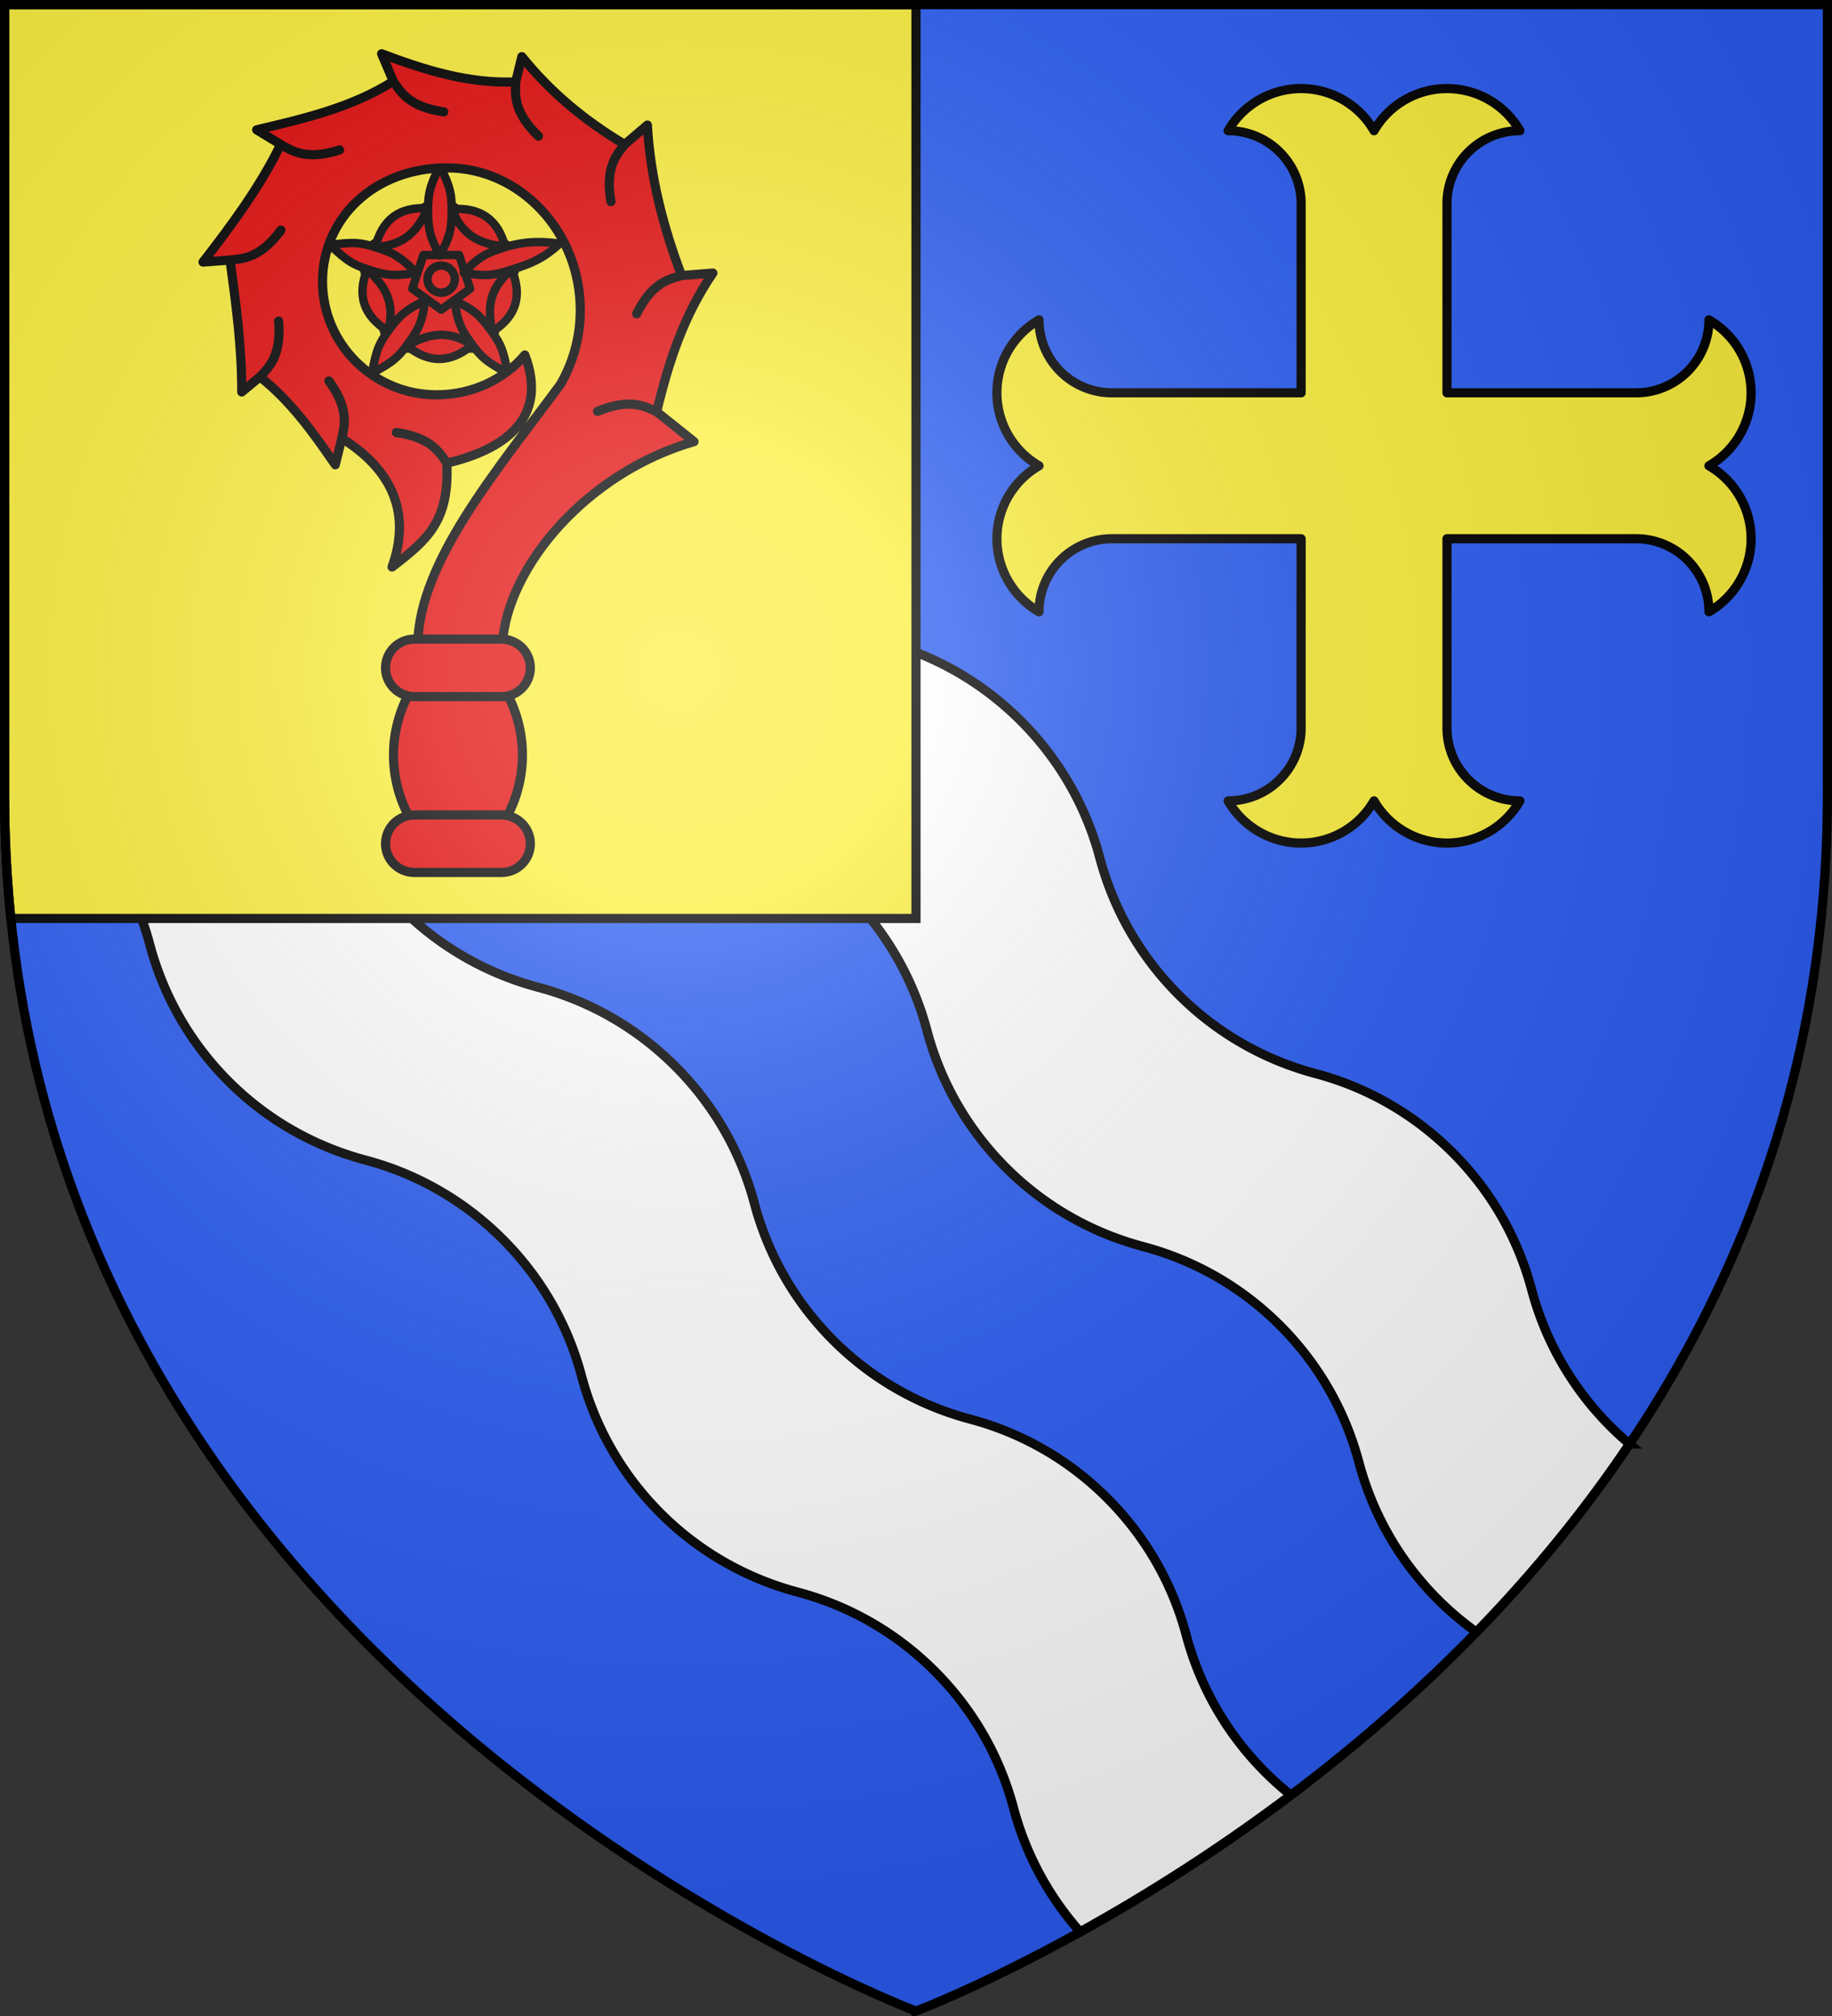
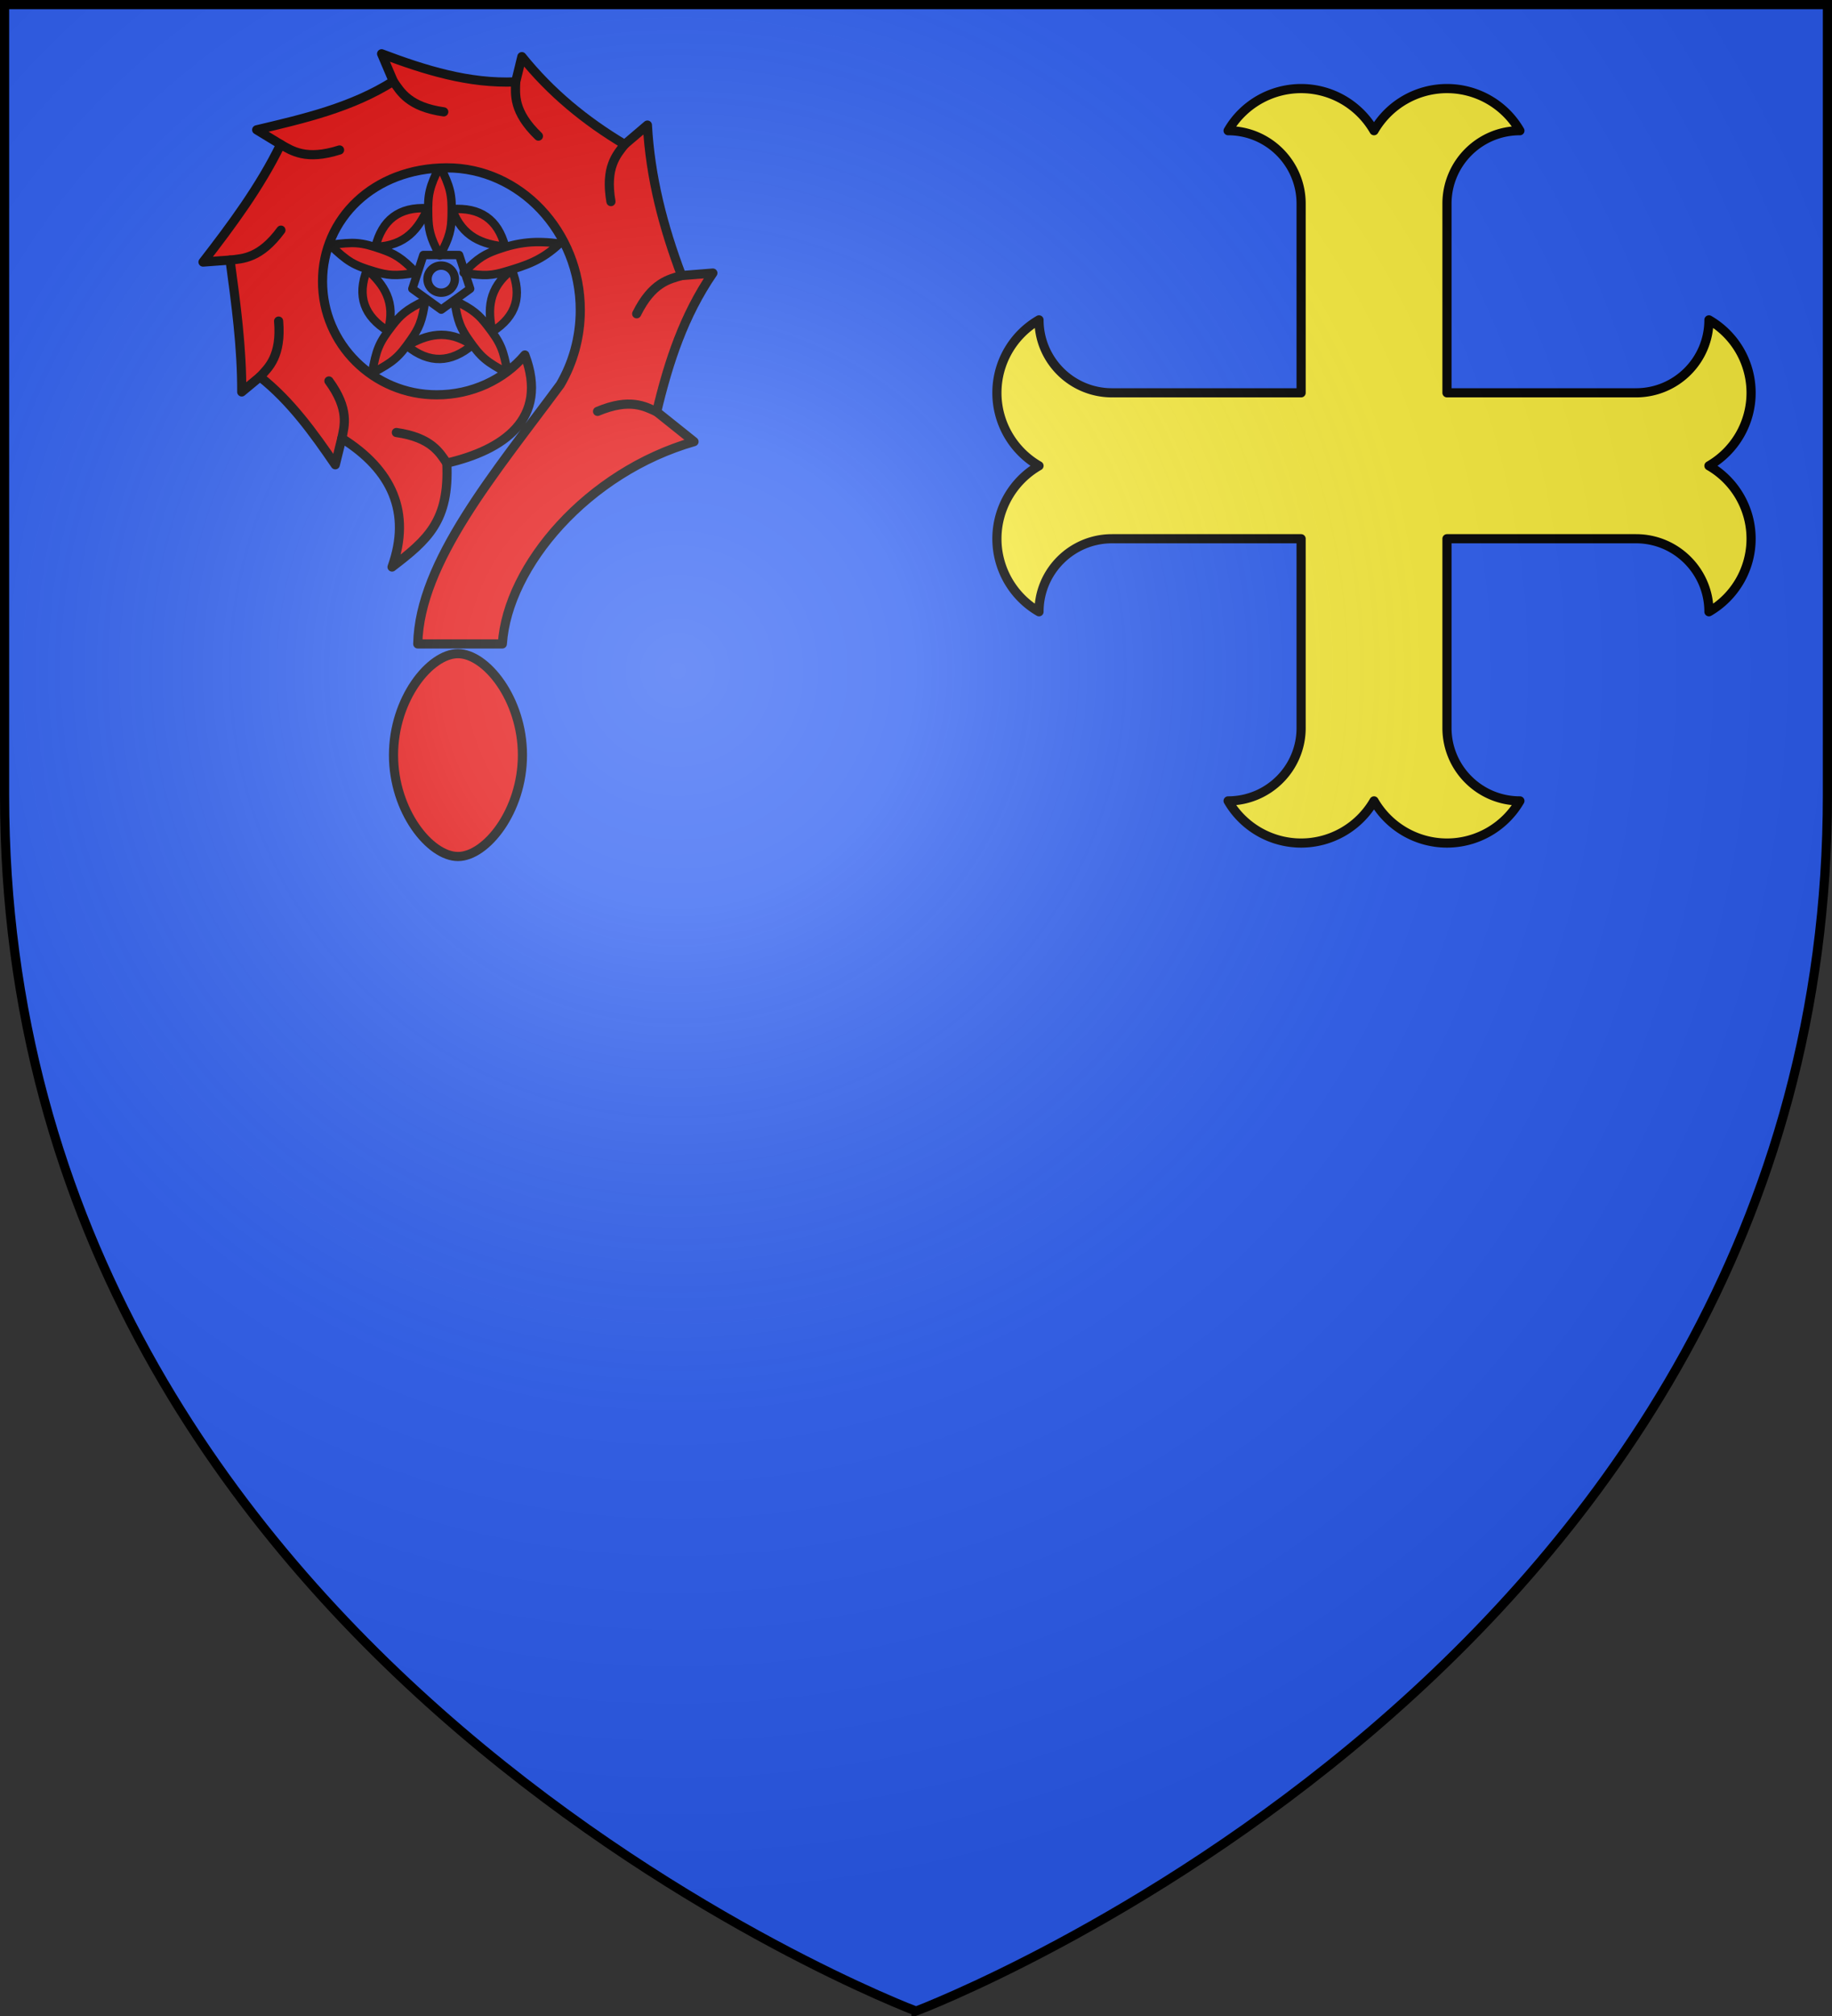
<svg xmlns="http://www.w3.org/2000/svg" width="600" height="660">
  <rect width="100%" height="100%" fill="#333333" stroke="none" />
  <radialGradient id="a" cx="221.445" cy="226.331" r="300" gradientTransform="matrix(1.353 0 0 1.349 -77.63 -85.747)" gradientUnits="userSpaceOnUse">
    <stop offset="0" stop-color="#fff" stop-opacity=".314" />
    <stop offset=".19" stop-color="#fff" stop-opacity=".251" />
    <stop offset=".6" stop-color="#6b6b6b" stop-opacity=".125" />
    <stop offset="1" stop-opacity=".125" />
  </radialGradient>
  <path fill="#2b5df2" fill-rule="evenodd" d="M300 658.5s298.5-112.32 298.5-397.772V1.5H1.5v259.228C1.5 546.18 300 658.5 300 658.5" />
  <g stroke="#000">
-     <path fill="#fff" stroke-width="3" d="M24.102 2.188v62.906c4.86 12.544 12.313 24.282 22.437 34.406 12.893 12.893 28.459 21.437 44.906 25.813 16.442 4.376 31.956 12.986 44.844 25.874 12.893 12.893 21.5 28.397 25.875 44.844 4.377 16.442 12.955 31.987 25.844 44.875 12.893 12.893 28.459 21.406 44.906 25.781 16.441 4.377 31.955 12.987 44.844 25.875 12.893 12.893 21.468 28.397 25.844 44.844 4.376 16.442 12.986 31.987 25.875 44.875 12.892 12.893 28.458 21.437 44.906 25.813 16.441 4.377 31.955 12.955 44.844 25.844 12.893 12.892 21.468 28.396 25.843 44.843 4.377 16.442 12.987 31.987 25.875 44.875a99.3 99.3 0 0 0 12.602 10.662c17.764-18.296 34.84-38.786 50.15-61.58a101 101 0 0 1-6.19-5.676c-12.888-12.888-21.497-28.402-25.874-44.843-4.376-16.448-12.951-31.951-25.844-44.844-12.888-12.889-28.402-21.498-44.844-25.875-16.447-4.376-32.013-12.92-44.906-25.812-12.888-12.889-21.467-28.403-25.844-44.844-4.375-16.448-12.982-31.951-25.875-44.844-12.888-12.888-28.402-21.498-44.843-25.875-16.448-4.376-32.014-12.92-44.907-25.812-12.888-12.889-21.467-28.403-25.843-44.844-4.376-16.448-12.983-31.982-25.875-44.875-12.889-12.889-28.403-21.467-44.844-25.844-16.448-4.376-32.014-12.92-44.906-25.812a99.24 99.24 0 0 1-24.657-40.75zM1.5 165.934v81.933a99.8 99.8 0 0 1 21.664 16.446c12.893 12.892 21.5 28.396 25.875 44.843 4.377 16.442 12.955 31.987 25.844 44.875 12.893 12.893 28.459 21.406 44.906 25.781 16.441 4.377 31.955 12.987 44.844 25.875 12.893 12.893 21.468 28.397 25.844 44.844 4.376 16.442 12.986 31.987 25.875 44.875 12.892 12.893 28.458 21.437 44.906 25.813 16.441 4.377 31.955 12.955 44.844 25.843 12.893 12.893 21.468 28.397 25.843 44.844a99.4 99.4 0 0 0 21.826 40.565c20.034-11.103 44.01-25.925 69.026-44.778a101 101 0 0 1-8.414-7.505c-12.889-12.889-21.498-28.403-25.875-44.844-4.376-16.448-12.951-31.951-25.844-44.844-12.888-12.889-28.402-21.498-44.844-25.875-16.447-4.376-32.013-12.92-44.906-25.812-12.888-12.889-21.467-28.403-25.844-44.844-4.375-16.448-12.982-31.951-25.875-44.844-12.888-12.888-28.402-21.498-44.843-25.875-16.448-4.376-32.014-12.92-44.907-25.812-12.888-12.889-21.467-28.403-25.843-44.844-4.376-16.448-12.983-31.982-25.875-44.875-12.889-12.889-28.403-21.467-44.844-25.844-11.805-3.14-23.149-8.44-33.383-15.941z" />
-     <path fill="#fcef3c" stroke-width="3" d="M1.5 1.5v258.777c0 13.879.712 27.343 2.053 40.41H300V1.5z" />
    <g stroke-linecap="round" stroke-linejoin="round" stroke-width="3.358">
      <g stroke-width="3.078">
-         <path fill="#e20909" d="m153.24 280.845 29.562 21.309-11.292 34.478h-36.539l-11.291-34.478z" transform="matrix(.893 0 0 .894 7.111 -186.816)" />
        <path fill="#e20909" d="M129.725 299.378c11.152-.398 15.817-6.683 19.205-14.127-10.59-.65-16.766 4.346-19.205 14.127m-16.65-.713c6.496 6.126 8.51 7.412 16.33 9.717 4.573 1.347 7.589 1.863 15.229.457-5.348-5.593-8.079-6.98-12.577-8.557-7.691-2.696-10.098-2.785-18.982-1.617m21.215 31.49c3.064-10.646-1.519-16.99-7.608-22.486-3.896 9.791-1.015 17.163 7.608 22.486m-5.83 15.492c7.88-4.237 9.735-5.74 14.36-12.407 2.706-3.898 4.132-6.586 5.145-14.229-7.013 3.318-9.187 5.466-12.088 9.223-4.961 6.425-5.79 8.668-7.416 17.413m36.742-10.288c-9.258-6.181-16.755-3.817-23.906.23 8.182 6.702 16.139 6.262 23.906-.23m13.048 10.288c-1.626-8.745-2.494-10.96-7.455-17.385-2.901-3.757-5.036-5.933-12.05-9.25 1.014 7.642 2.4 10.358 5.106 14.256 4.625 6.667 6.52 8.142 14.4 12.379m1.493-37.849c-8.786 6.826-8.837 14.631-7.168 22.629 8.953-5.65 10.99-13.294 7.168-22.629m17.538-9.635c-8.885-1.167-14.921-.531-22.613 2.165-4.498 1.576-7.243 2.918-12.59 8.51 7.638 1.407 10.67.937 15.242-.411 7.82-2.305 13.465-4.138 19.961-10.264m-39.47-12.61c3.829 10.4 11.295 12.86 19.477 13.756-2.648-10.194-9.347-14.478-19.476-13.756m-4.461-15.932c-3.865 8.023-4.475 10.321-4.268 18.412.122 4.731.56 7.737 4.268 14.511 3.708-6.774 4.195-9.78 4.316-14.51.207-8.092-.451-10.39-4.316-18.413" transform="matrix(.893 0 0 .894 7.111 -186.816)" />
        <g fill="none" transform="matrix(.893 0 0 .894 7.111 -186.816)">
          <path d="M147.318 302.35h13.104l4.05 12.365-10.602 7.642-10.601-7.642z" />
          <ellipse cx="153.833" cy="311.186" rx="5.003" ry="4.964" />
        </g>
      </g>
      <path fill="#e20909" fill-rule="evenodd" d="M183.642 485.475c0 20.514-13.355 37.144-23.642 37.144s-23.642-16.63-23.642-37.144 13.355-37.143 23.642-37.143 23.642 16.63 23.642 37.143" transform="matrix(.893 0 0 .894 7.111 -186.816)" />
      <path fill="#e20909" d="M184.543 338.997c-7.683 9.078-19.482 14.588-32.355 14.588-23.114 0-41.85-18.59-41.85-41.522s18.736-41.522 45.529-41.59c26.792-.07 49.002 23.312 49.002 52.108 0 9.996-2.69 19.315-7.328 27.254-23.756 32.145-51.684 64.892-52.28 94.98h31.018c1.926-28.644 31.314-62.923 70.302-74.081l-13.69-10.93c4.358-18.268 9.94-35.264 20.603-50.805l-11.476.915c-6.782-17.939-11.481-35.98-12.537-55.104l-8.342 7.088c-14.524-8.66-27.143-19.046-37.702-32.148l-2.258 9.238c-17.13.755-33.386-4.336-49.179-10.29l4.287 10.06c-15.223 9.639-32.77 13.702-50.1 17.79l8.803 5.35c-7.595 15.545-17.912 29.44-28.484 43.077l9.91-.732c2.168 16.062 4.347 31.941 4.286 48.29L87.385 347c11.23 8.846 19.646 20.541 27.63 32.21l2.397-9.695c18.36 11.488 25.56 27.192 18.42 47.13 13.133-10.031 21.079-16.896 20.089-38.046 20.65-4.775 37.517-16.148 28.622-39.602" transform="matrix(.893 0 0 .894 7.102 -186.85)" />
      <path fill="none" d="M155.921 378.599c-2.643-3.859-5.725-9.399-18.513-11.21m95.484-7.585c-4.269-1.957-9.786-5.13-21.688-.148m-93.792 9.86c.961-4.568 2.837-10.615-4.733-21M87.385 347c3.195-3.423 7.942-7.649 6.844-20.419m-17.814-22.338c4.675-.504 11.052-.602 18.667-10.955m-.092-31.39c4.08 2.318 9.298 5.958 21.592 2.023m19.705-25.162c2.643 3.859 5.724 9.399 18.512 11.21m66.34 11.929c-2.882 3.686-7.24 8.306-5.025 20.933m25.904 27.083c-4.516 1.301-10.779 2.497-16.467 14.004m-44.372-84.93c-.148 4.663-.937 10.942 8.336 19.865" transform="matrix(.893 0 0 .894 7.102 -186.85)" />
-       <path fill="#e20909" d="M144.071 507.434h31.858c5.883 0 10.62 4.699 10.62 10.536s-4.737 10.536-10.62 10.536H144.07c-5.883 0-10.619-4.7-10.619-10.536 0-5.837 4.736-10.536 10.62-10.536m0-64.387h31.858c5.883 0 10.62 4.7 10.62 10.536 0 5.837-4.737 10.536-10.62 10.536H144.07c-5.883 0-10.619-4.699-10.619-10.536s4.736-10.536 10.62-10.536" transform="matrix(.893 0 0 .894 7.102 -186.85)" />
    </g>
    <path fill="#fcef3c" stroke-linejoin="round" stroke-width="3" d="M426.128 29c-9.854 0-18.981 5.253-23.909 13.787 13.193 0 23.91 10.701 23.91 23.894v61.917H364.18c-13.193 0-23.894-10.686-23.894-23.879A27.56 27.56 0 0 0 326.5 128.6a27.59 27.59 0 0 0 13.787 23.894 27.56 27.56 0 0 0-13.787 23.879c0 9.854 5.253 18.981 13.787 23.909 0-13.193 10.701-23.91 23.894-23.91h61.947v61.948c0 13.193-10.716 23.879-23.909 23.879A27.63 27.63 0 0 0 426.13 276a27.58 27.58 0 0 0 23.878-13.802A27.6 27.6 0 0 0 473.902 276a27.58 27.58 0 0 0 23.879-13.802c-13.193 0-23.88-10.686-23.88-23.88v-61.946h61.918c13.193 0 23.879 10.716 23.879 23.909a27.63 27.63 0 0 0 13.802-23.91 27.58 27.58 0 0 0-13.802-23.878 27.6 27.6 0 0 0 13.802-23.895 27.58 27.58 0 0 0-13.802-23.879c0 13.193-10.686 23.88-23.88 23.88h-61.916V66.68c0-13.193 10.686-23.894 23.879-23.894A27.56 27.56 0 0 0 473.9 29a27.59 27.59 0 0 0-23.894 13.787A27.56 27.56 0 0 0 426.128 29z" />
  </g>
  <path fill="url(#a)" fill-rule="evenodd" d="M300 658.5s298.5-112.32 298.5-397.772V1.5H1.5v259.228C1.5 546.18 300 658.5 300 658.5" />
  <path fill="none" stroke="#000" stroke-width="3" d="M300 658.397S1.5 545.98 1.5 260.277V1.5h597v258.778c0 285.7-298.5 398.12-298.5 398.12z" />
</svg>